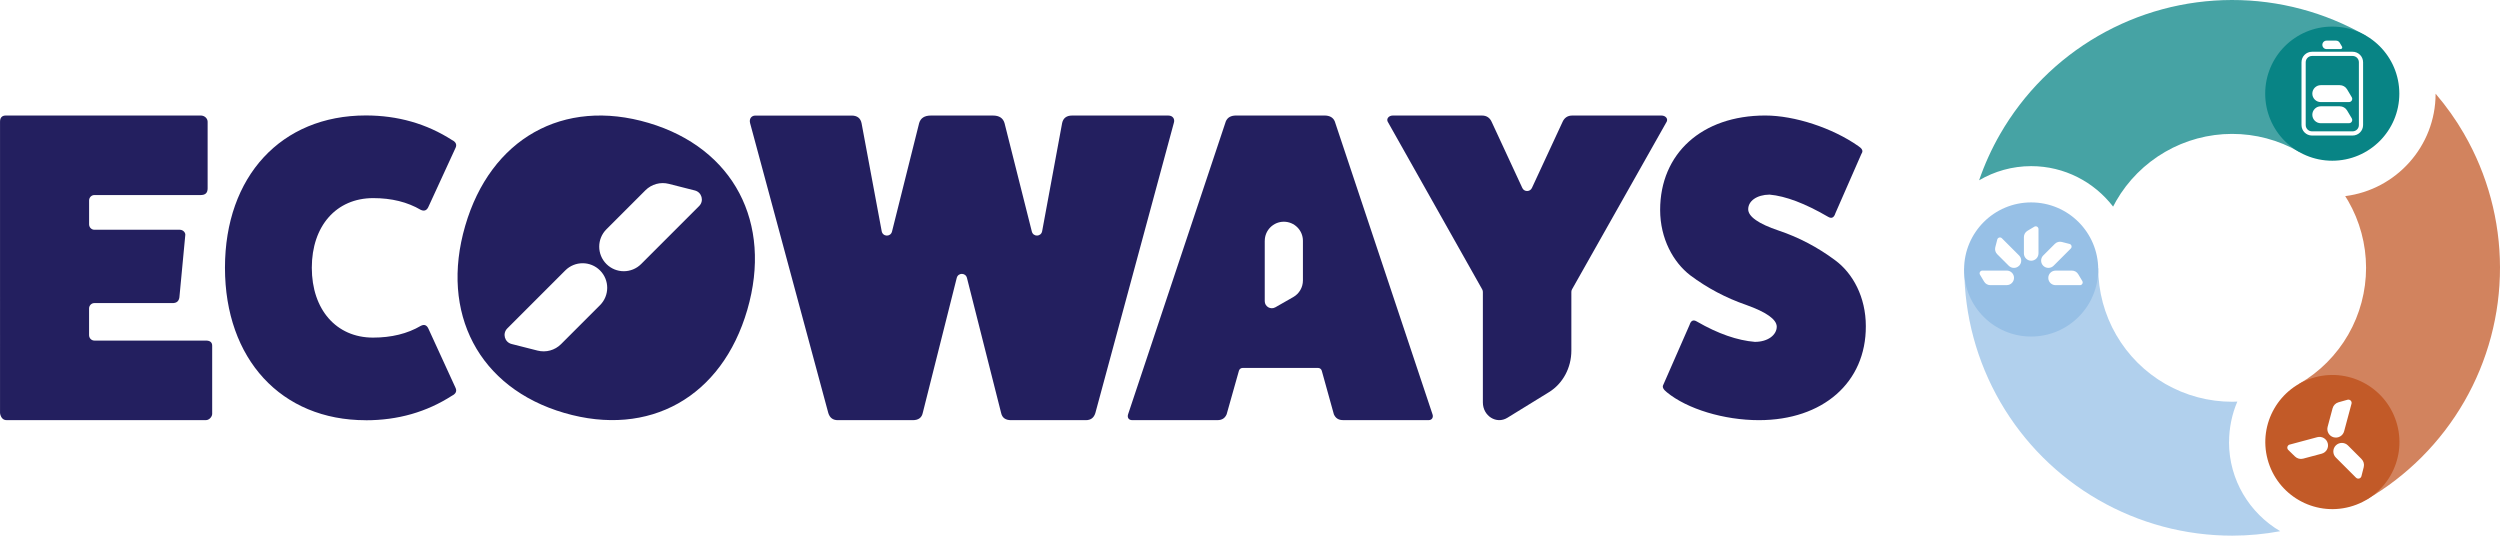
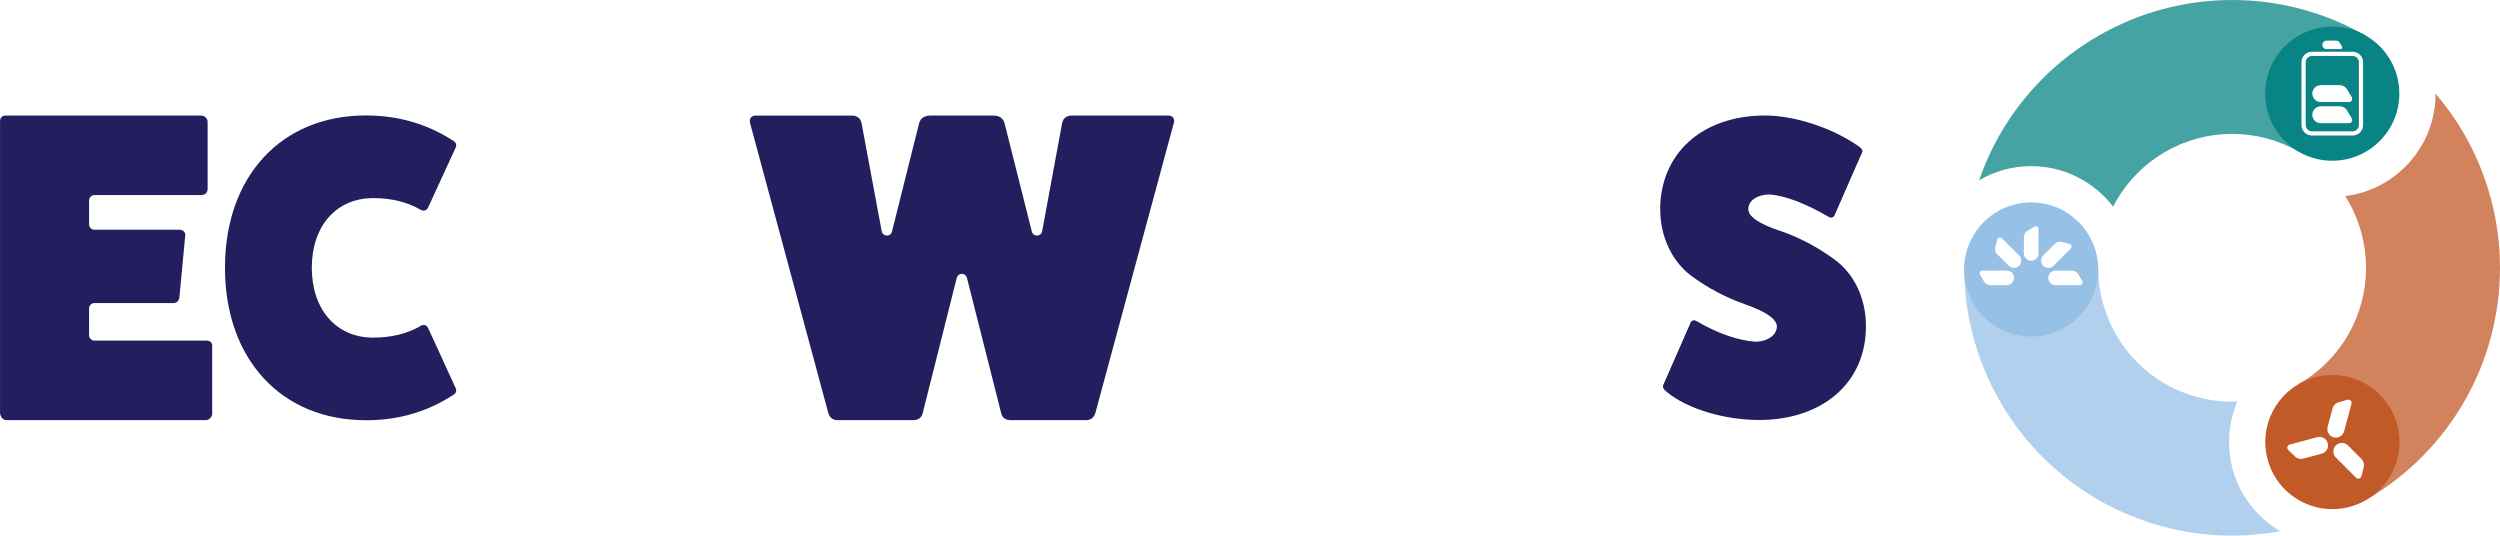
<svg xmlns="http://www.w3.org/2000/svg" id="Layer_1" data-name="Layer 1" viewBox="0 0 862.23 184.74">
  <defs>
    <style>
      .cls-1 {
        fill: none;
      }

      .cls-2, .cls-3 {
        fill: #088485;
      }

      .cls-2, .cls-4, .cls-5 {
        opacity: .75;
      }

      .cls-3, .cls-6, .cls-7, .cls-8 {
        fill-rule: evenodd;
      }

      .cls-9, .cls-8 {
        fill: #231f5f;
      }

      .cls-6, .cls-4 {
        fill: #c25a28;
      }

      .cls-7, .cls-5 {
        fill: #97c0e6;
      }
    </style>
    <clipPath id="clippath">
      <path class="cls-1" d="M816.04,449.97c-14.03,8.1-29.94,12.37-46.14,12.38-16.2,0-32.11-4.24-46.15-12.33-14.04-8.08-25.7-19.72-33.82-33.73-8.12-14.02-12.41-29.92-12.45-46.12l46.19-.1c.02,8.1,2.16,16.05,6.22,23.06,4.06,7.01,9.89,12.82,16.91,16.87,7.02,4.04,14.98,6.17,23.08,6.16,8.1,0,16.06-2.14,23.07-6.19l23.09,40Z" />
    </clipPath>
    <clipPath id="clippath-7">
      <path class="cls-1" d="M354.3-264.95c14.03,8.1,25.68,19.74,33.79,33.77,8.11,14.02,12.38,29.93,12.4,46.13.02,16.2-4.23,32.12-12.3,46.16-8.08,14.04-19.7,25.71-33.72,33.84l-23.18-39.95c7-4.06,12.82-9.9,16.86-16.92,4.04-7.02,6.16-14.98,6.15-23.08,0-8.1-2.15-16.05-6.2-23.07-4.05-7.01-9.88-12.83-16.89-16.88l23.09-40Z" />
    </clipPath>
    <clipPath id="clippath-10">
      <path class="cls-1" d="M568.85-264.95c14.03,8.1,25.68,19.74,33.79,33.77,8.11,14.02,12.38,29.93,12.4,46.13.02,16.2-4.23,32.12-12.3,46.16-8.08,14.04-19.7,25.71-33.72,33.84l-23.18-39.95c7-4.06,12.82-9.9,16.86-16.92,4.04-7.02,6.16-14.98,6.15-23.08,0-8.1-2.15-16.05-6.2-23.07-4.05-7.01-9.88-12.83-16.89-16.88l23.09-40Z" />
    </clipPath>
    <clipPath id="clippath-13">
-       <path class="cls-1" d="M783.39-264.95c14.03,8.1,25.68,19.74,33.79,33.77,8.11,14.02,12.38,29.93,12.4,46.13.02,16.2-4.23,32.12-12.3,46.16-8.08,14.04-19.7,25.71-33.72,33.84l-23.18-39.95c7-4.06,12.82-9.9,16.86-16.92,4.04-7.02,6.16-14.98,6.15-23.08,0-8.1-2.15-16.05-6.2-23.07-4.05-7.01-9.88-12.83-16.89-16.88l23.09-40Z" />
-     </clipPath>
+       </clipPath>
    <clipPath id="clippath-16">
      <path class="cls-1" d="M997.94-264.95c14.03,8.1,25.68,19.74,33.79,33.77,8.11,14.02,12.38,29.93,12.4,46.13.02,16.2-4.23,32.12-12.3,46.16-8.08,14.04-19.7,25.71-33.72,33.84l-23.18-39.95c7-4.06,12.82-9.9,16.86-16.92,4.04-7.02,6.16-14.98,6.15-23.08,0-8.1-2.15-16.05-6.2-23.07-4.05-7.01-9.88-12.83-16.89-16.88l23.09-40Z" />
    </clipPath>
  </defs>
  <g>
    <path class="cls-2" d="M769.71,0c-16.2.03-32.11,4.31-46.12,12.42-14.02,8.11-25.66,19.77-33.75,33.8-2.94,5.1-5.36,10.44-7.26,15.96,5.28-3.09,11.41-4.88,17.96-4.88,11.5,0,21.73,5.48,28.25,13.96.34-.66.68-1.32,1.06-1.97,4.05-7.02,9.87-12.84,16.88-16.9,7.01-4.06,14.96-6.2,23.06-6.21,8.1-.01,16.06,2.1,23.08,6.14l.79-1.38c-6.45-3.7-10.81-10.63-10.81-18.6,0-11.84,9.6-21.44,21.44-21.44,3.91,0,7.56,1.06,10.72,2.89l.87-1.52C801.83,4.21,785.91-.03,769.71,0Z" />
    <path class="cls-5" d="M768.79,152.46c0-4.95,1.02-9.67,2.85-13.96-.59.02-1.18.06-1.77.06-8.1,0-16.06-2.12-23.08-6.16-7.02-4.04-12.85-9.86-16.91-16.87-4.06-7.01-6.21-14.96-6.22-23.06h-1.57c0,.2.03.39.03.58,0,11.84-9.6,21.44-21.44,21.44s-21.44-9.6-21.44-21.44c0-.17.02-.33.02-.49h-1.8c.03,16.2,4.33,32.11,12.45,46.12,8.12,14.02,19.79,25.65,33.82,33.73,14.04,8.08,29.95,12.34,46.15,12.33,5.58,0,11.12-.53,16.56-1.53-10.56-6.19-17.67-17.65-17.67-30.75Z" />
    <path class="cls-4" d="M849.83,46.14c-2.85-4.92-6.14-9.54-9.81-13.82,0,18.13-13.63,33.12-31.18,35.32.34.53.69,1.07,1,1.62,4.05,7.01,6.19,14.97,6.2,23.07,0,8.1-2.11,16.06-6.15,23.08-4.04,7.02-9.85,12.86-16.86,16.92l.84,1.45c2.91-1.48,6.19-2.32,9.67-2.32,11.84,0,21.44,9.6,21.44,21.44,0,7.48-3.84,14.06-9.64,17.89l.87,1.5c14.01-8.13,25.64-19.8,33.72-33.84,8.08-14.04,12.32-29.96,12.3-46.16-.02-16.2-4.29-32.11-12.4-46.13Z" />
    <path class="cls-6" d="M810.41,174.8c12.34-3.31,19.66-15.99,16.35-28.33-3.31-12.34-15.99-19.66-28.33-16.35-12.34,3.31-19.66,15.99-16.35,28.33,3.31,12.34,15.99,19.66,28.33,16.35ZM789.7,153.33l9.51-2.55c1.57-.42,3.19.51,3.61,2.08.42,1.57-.51,3.19-2.08,3.61l-6.4,1.71c-1,.27-2.07-.01-2.82-.74l-2.31-2.25c-.62-.6-.35-1.65.49-1.88ZM808.47,148.74l2.55-9.51c.22-.83-.55-1.59-1.38-1.36l-3.1.87c-1,.28-1.78,1.07-2.05,2.07l-1.71,6.4c-.42,1.57.51,3.19,2.08,3.61,1.57.42,3.19-.51,3.61-2.08ZM812.57,164.75l-6.96-6.96c-1.15-1.15-1.15-3.02,0-4.17,1.15-1.15,3.02-1.15,4.17,0l4.68,4.68c.74.74,1.03,1.8.77,2.81l-.79,3.12c-.21.84-1.26,1.13-1.87.51Z" />
    <path class="cls-3" d="M827.51,32.3c0,12.77-10.35,23.13-23.13,23.13s-23.13-10.35-23.13-23.13,10.35-23.13,23.13-23.13,23.13,10.35,23.13,23.13ZM800.42,42.49h9.74c.86,0,1.38-.93.95-1.67l-1.63-2.74c-.53-.88-1.48-1.42-2.51-1.42h-6.55c-1.61,0-2.92,1.31-2.92,2.92s1.31,2.92,2.92,2.92ZM810.16,35.21h-9.74c-1.61,0-2.92-1.31-2.92-2.92s1.31-2.92,2.92-2.92h6.55c1.03,0,1.98.54,2.51,1.42l1.63,2.74c.44.73-.09,1.67-.95,1.67ZM802.41,16.92h4.87c.43,0,.69-.47.47-.83l-.81-1.37c-.26-.44-.74-.71-1.25-.71h-3.27c-.81,0-1.46.65-1.46,1.46s.65,1.46,1.46,1.46ZM797.39,19.3h14c1.2,0,2.17.97,2.17,2.17v21.66c0,1.2-.97,2.17-2.17,2.17h-14c-1.2,0-2.17-.97-2.17-2.17v-21.66c0-1.2.97-2.17,2.17-2.17ZM793.77,21.47c0-2,1.62-3.62,3.62-3.62h14c2,0,3.62,1.62,3.62,3.62v21.66c0,2-1.62,3.62-3.62,3.62h-14c-2,0-3.62-1.62-3.62-3.62v-21.66Z" />
    <path class="cls-7" d="M700.53,69.81c-12.77,0-23.13,10.35-23.13,23.13s10.35,23.13,23.13,23.13,23.13-10.36,23.13-23.13-10.35-23.13-23.13-23.13ZM692.11,98.35h-5.65c-.89,0-1.71-.47-2.16-1.23l-1.41-2.36c-.38-.63.08-1.44.82-1.44h8.4c1.39,0,2.51,1.13,2.51,2.51s-1.13,2.51-2.51,2.51ZM696.36,91.66c-.98.98-2.57.98-3.55,0l-3.99-3.99c-.63-.63-.88-1.54-.66-2.4l.68-2.66c.18-.71,1.07-.96,1.59-.44l5.94,5.94c.98.98.98,2.57,0,3.56ZM703.05,87.41c0,1.39-1.13,2.51-2.51,2.51s-2.51-1.13-2.51-2.51v-5.65c0-.89.47-1.71,1.23-2.16l2.36-1.41c.63-.38,1.44.08,1.44.82v8.4ZM704.71,88.1l3.99-3.99c.63-.63,1.54-.88,2.4-.66l2.66.68c.71.18.96,1.07.44,1.59l-5.94,5.94c-.98.98-2.57.98-3.56,0-.98-.98-.98-2.57,0-3.56ZM717.35,98.35h-8.4c-1.39,0-2.51-1.12-2.51-2.51s1.13-2.51,2.51-2.51h5.65c.89,0,1.71.47,2.16,1.23l1.41,2.36c.38.63-.08,1.44-.82,1.44Z" />
  </g>
  <path class="cls-9" d="M32.54,104.53c-1.01,0-1.82.84-1.82,1.87v9.19c0,1.03.82,1.87,1.82,1.87h38.48c1.51,0,2.24.67,2.16,2.01v23.27c0,.97-1.01,2.16-2.16,2.16H2.31c-1.17,0-1.88-.68-2.25-2.09-.04-.14-.05-.29-.05-.43V42c0-1.41.65-2.16,2.02-2.16h67.2c1.37,0,2.38,1.04,2.38,2.16v22.97c0,1.56-.79,2.3-2.38,2.3h-36.68c-1.01,0-1.82.84-1.82,1.87v8.23c0,1.03.82,1.87,1.82,1.87h29.47c1.15,0,2.09,1.04,1.87,2.01l-2.02,21.34c-.22,1.34-1.01,2.01-2.52,1.93h-26.8Z" />
  <path class="cls-9" d="M126.16,144.93c-29.18,0-48.57-21.1-48.57-52.59s19.39-52.52,48.57-52.52c11.04,0,20.97,2.85,29.74,8.48,1.31.64,1.72,1.57,1.24,2.64l-9.31,20.24c-.55,1.35-1.45,1.78-2.69,1.21-4.62-2.71-10.07-4.06-16.42-4.06-12.76,0-21.18,9.62-21.18,24.02s8.42,24.09,21.11,24.09c6.35,0,11.87-1.35,16.49-4.06,1.24-.64,2.14-.21,2.69,1.14l9.31,20.31c.48,1.07.07,2-1.24,2.64-8.76,5.63-18.63,8.48-29.74,8.48Z" />
  <path class="cls-9" d="M403.02,39.85h-33.29c-1.88,0-3.05.89-3.41,2.6l-6.89,37.28c-.36,1.96-3.07,2.05-3.56.12l-9.42-37.4c-.51-1.71-1.81-2.6-3.99-2.6h-21.39c-2.25,0-3.55.89-4.06,2.6l-9.36,37.4c-.48,1.93-3.19,1.85-3.56-.11l-6.95-37.28c-.36-1.71-1.52-2.6-3.41-2.6h-33.29c-1.38.07-2.1,1.19-1.74,2.6l26.98,100c.51,1.64,1.6,2.45,3.26,2.45h25.89c1.89,0,3.05-.82,3.41-2.45l11.73-46.6c.47-1.87,3.06-1.87,3.53,0l11.79,46.6c.36,1.64,1.52,2.45,3.41,2.45h25.82c1.67,0,2.76-.82,3.26-2.45l27.05-100c.51-1.49-.43-2.6-1.81-2.6Z" />
-   <path class="cls-8" d="M463.19,144.9h29.56c1.17,0,1.67-1.04,1.31-2.01l-33.71-101.04c-.58-1.34-1.75-2.01-3.57-2.01h-30.43c-1.82,0-2.99.67-3.57,2.01l-33.71,101.04c-.36,1.12.22,2.01,1.38,2.01h29.48c1.53,0,2.55-.67,3.13-2.01l4.24-15.03c.16-.57.68-.96,1.27-.96h26.03c.59,0,1.11.39,1.27.96l4.17,15.02c.58,1.34,1.6,2.01,3.13,2.01ZM436.2,83.05v20.82c0,1.87,2.02,3.04,3.65,2.12l6.2-3.54c2.05-1.17,3.32-3.35,3.32-5.72v-13.68c0-3.64-2.95-6.58-6.58-6.58s-6.58,2.95-6.58,6.58Z" />
-   <path class="cls-9" d="M574.71,42.2c.8-1.21-.29-2.35-1.66-2.35h-30.81c-1.59,0-2.75.78-3.4,2.35l-10.5,22.64c-.65,1.39-2.66,1.39-3.3,0l-10.5-22.64c-.65-1.57-1.81-2.35-3.4-2.35h-30.81c-1.37,0-2.39,1.21-1.59,2.35l32.46,57.61c.15.27.23.57.23.87v14.87h0v23.24c0,4.68,4.68,7.62,8.45,5.3l14.37-8.85c4.76-2.93,7.7-8.39,7.7-14.31v-17.12h0v-3.13c0-.15.02-.29.05-.44,0,0,0,0,0-.01.04-.15.1-.29.17-.42l32.53-57.61Z" />
-   <path class="cls-9" d="M572.57,72.39c0-19.44,14.41-32.55,36.24-32.55,10.14,0,23.16,4.27,32.11,10.54,1.24.8,1.69,1.6,1.23,2.4l-.04.06h0c-.05.1-.11.19-.15.29l-8.94,20.4c-.49,1.57-1.33,1.99-2.59,1.21-7.84-4.56-14.55-7.12-20.15-7.62-4.41.07-7.34,2.21-7.34,5.06,0,2.49,3.5,4.99,10.49,7.34,7,2.35,13.5,5.77,19.52,10.26,6.09,4.49,10.56,12.68,10.56,22.72.07,19.44-14.83,32.41-36.87,32.41-12.03,0-24.76-3.85-31.76-9.62-1.2-.95-1.64-1.77-1.25-2.52.01-.02.02-.04.03-.07h0s0,0,0,0c.03-.05.06-.11.08-.17l8.97-20.46c.49-1.57,1.33-1.92,2.59-1.14,7.27,4.2,13.92,6.48,19.94,6.98,4.55,0,7.55-2.42,7.55-5.27-.07-2.49-3.57-4.99-10.56-7.48-7-2.42-13.43-5.84-19.24-10.18-5.88-4.49-10.42-12.68-10.42-22.58Z" />
-   <path class="cls-8" d="M257.74,106.86c-8.76,30.1-33.78,44.12-63.14,35.55-29.49-8.6-42.91-34.46-34.16-64.5,8.74-30.04,33.75-44.27,63.27-35.51,29.32,8.7,42.77,34.42,34.03,64.46ZM221.13,91.06l20-20c1.76-1.76.93-4.76-1.48-5.37l-8.98-2.28c-2.89-.74-5.96.11-8.07,2.22l-13.45,13.45c-3.31,3.31-3.31,8.67,0,11.98,3.31,3.31,8.67,3.31,11.98,0ZM174.96,113.27l20-20c3.31-3.31,8.67-3.31,11.98,0,3.31,3.31,3.31,8.67,0,11.98l-13.45,13.45c-2.11,2.11-5.18,2.95-8.07,2.22l-8.98-2.28c-2.41-.61-3.23-3.61-1.48-5.37Z" />
+   <path class="cls-9" d="M572.57,72.39c0-19.44,14.41-32.55,36.24-32.55,10.14,0,23.16,4.27,32.11,10.54,1.24.8,1.69,1.6,1.23,2.4h0c-.05.1-.11.19-.15.29l-8.94,20.4c-.49,1.57-1.33,1.99-2.59,1.21-7.84-4.56-14.55-7.12-20.15-7.62-4.41.07-7.34,2.21-7.34,5.06,0,2.49,3.5,4.99,10.49,7.34,7,2.35,13.5,5.77,19.52,10.26,6.09,4.49,10.56,12.68,10.56,22.72.07,19.44-14.83,32.41-36.87,32.41-12.03,0-24.76-3.85-31.76-9.62-1.2-.95-1.64-1.77-1.25-2.52.01-.02.02-.04.03-.07h0s0,0,0,0c.03-.05.06-.11.08-.17l8.97-20.46c.49-1.57,1.33-1.92,2.59-1.14,7.27,4.2,13.92,6.48,19.94,6.98,4.55,0,7.55-2.42,7.55-5.27-.07-2.49-3.57-4.99-10.56-7.48-7-2.42-13.43-5.84-19.24-10.18-5.88-4.49-10.42-12.68-10.42-22.58Z" />
</svg>